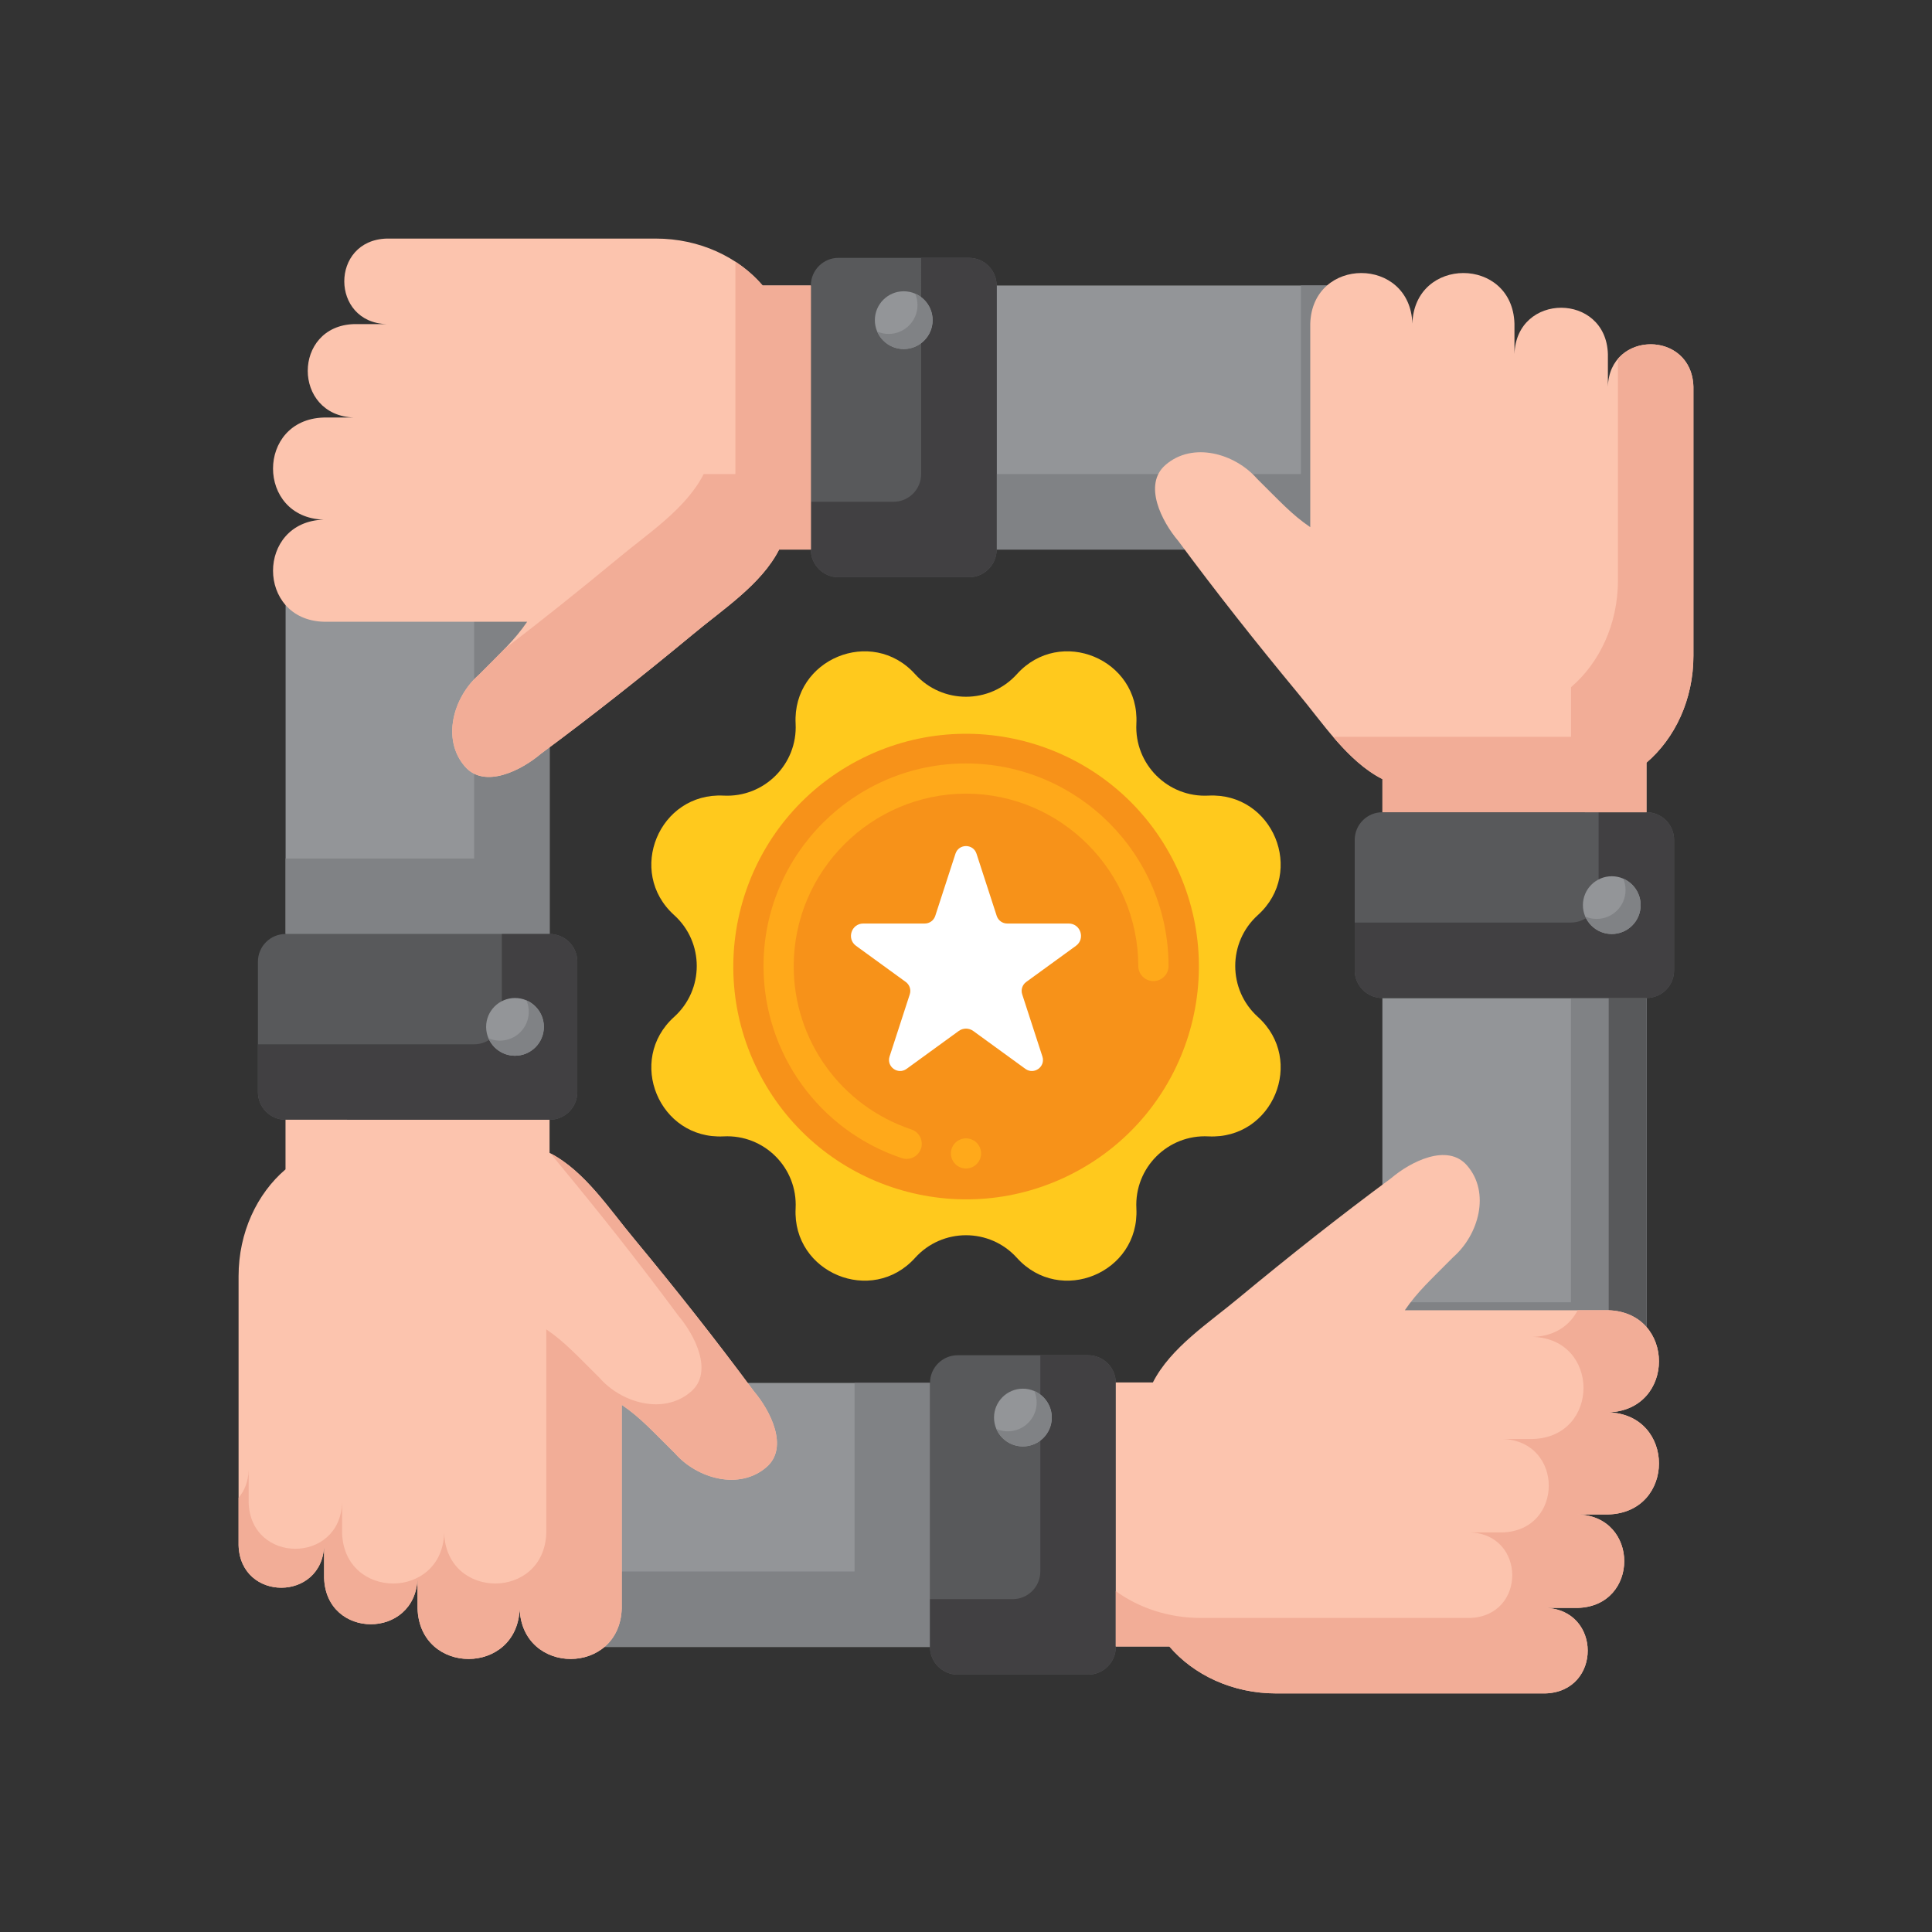
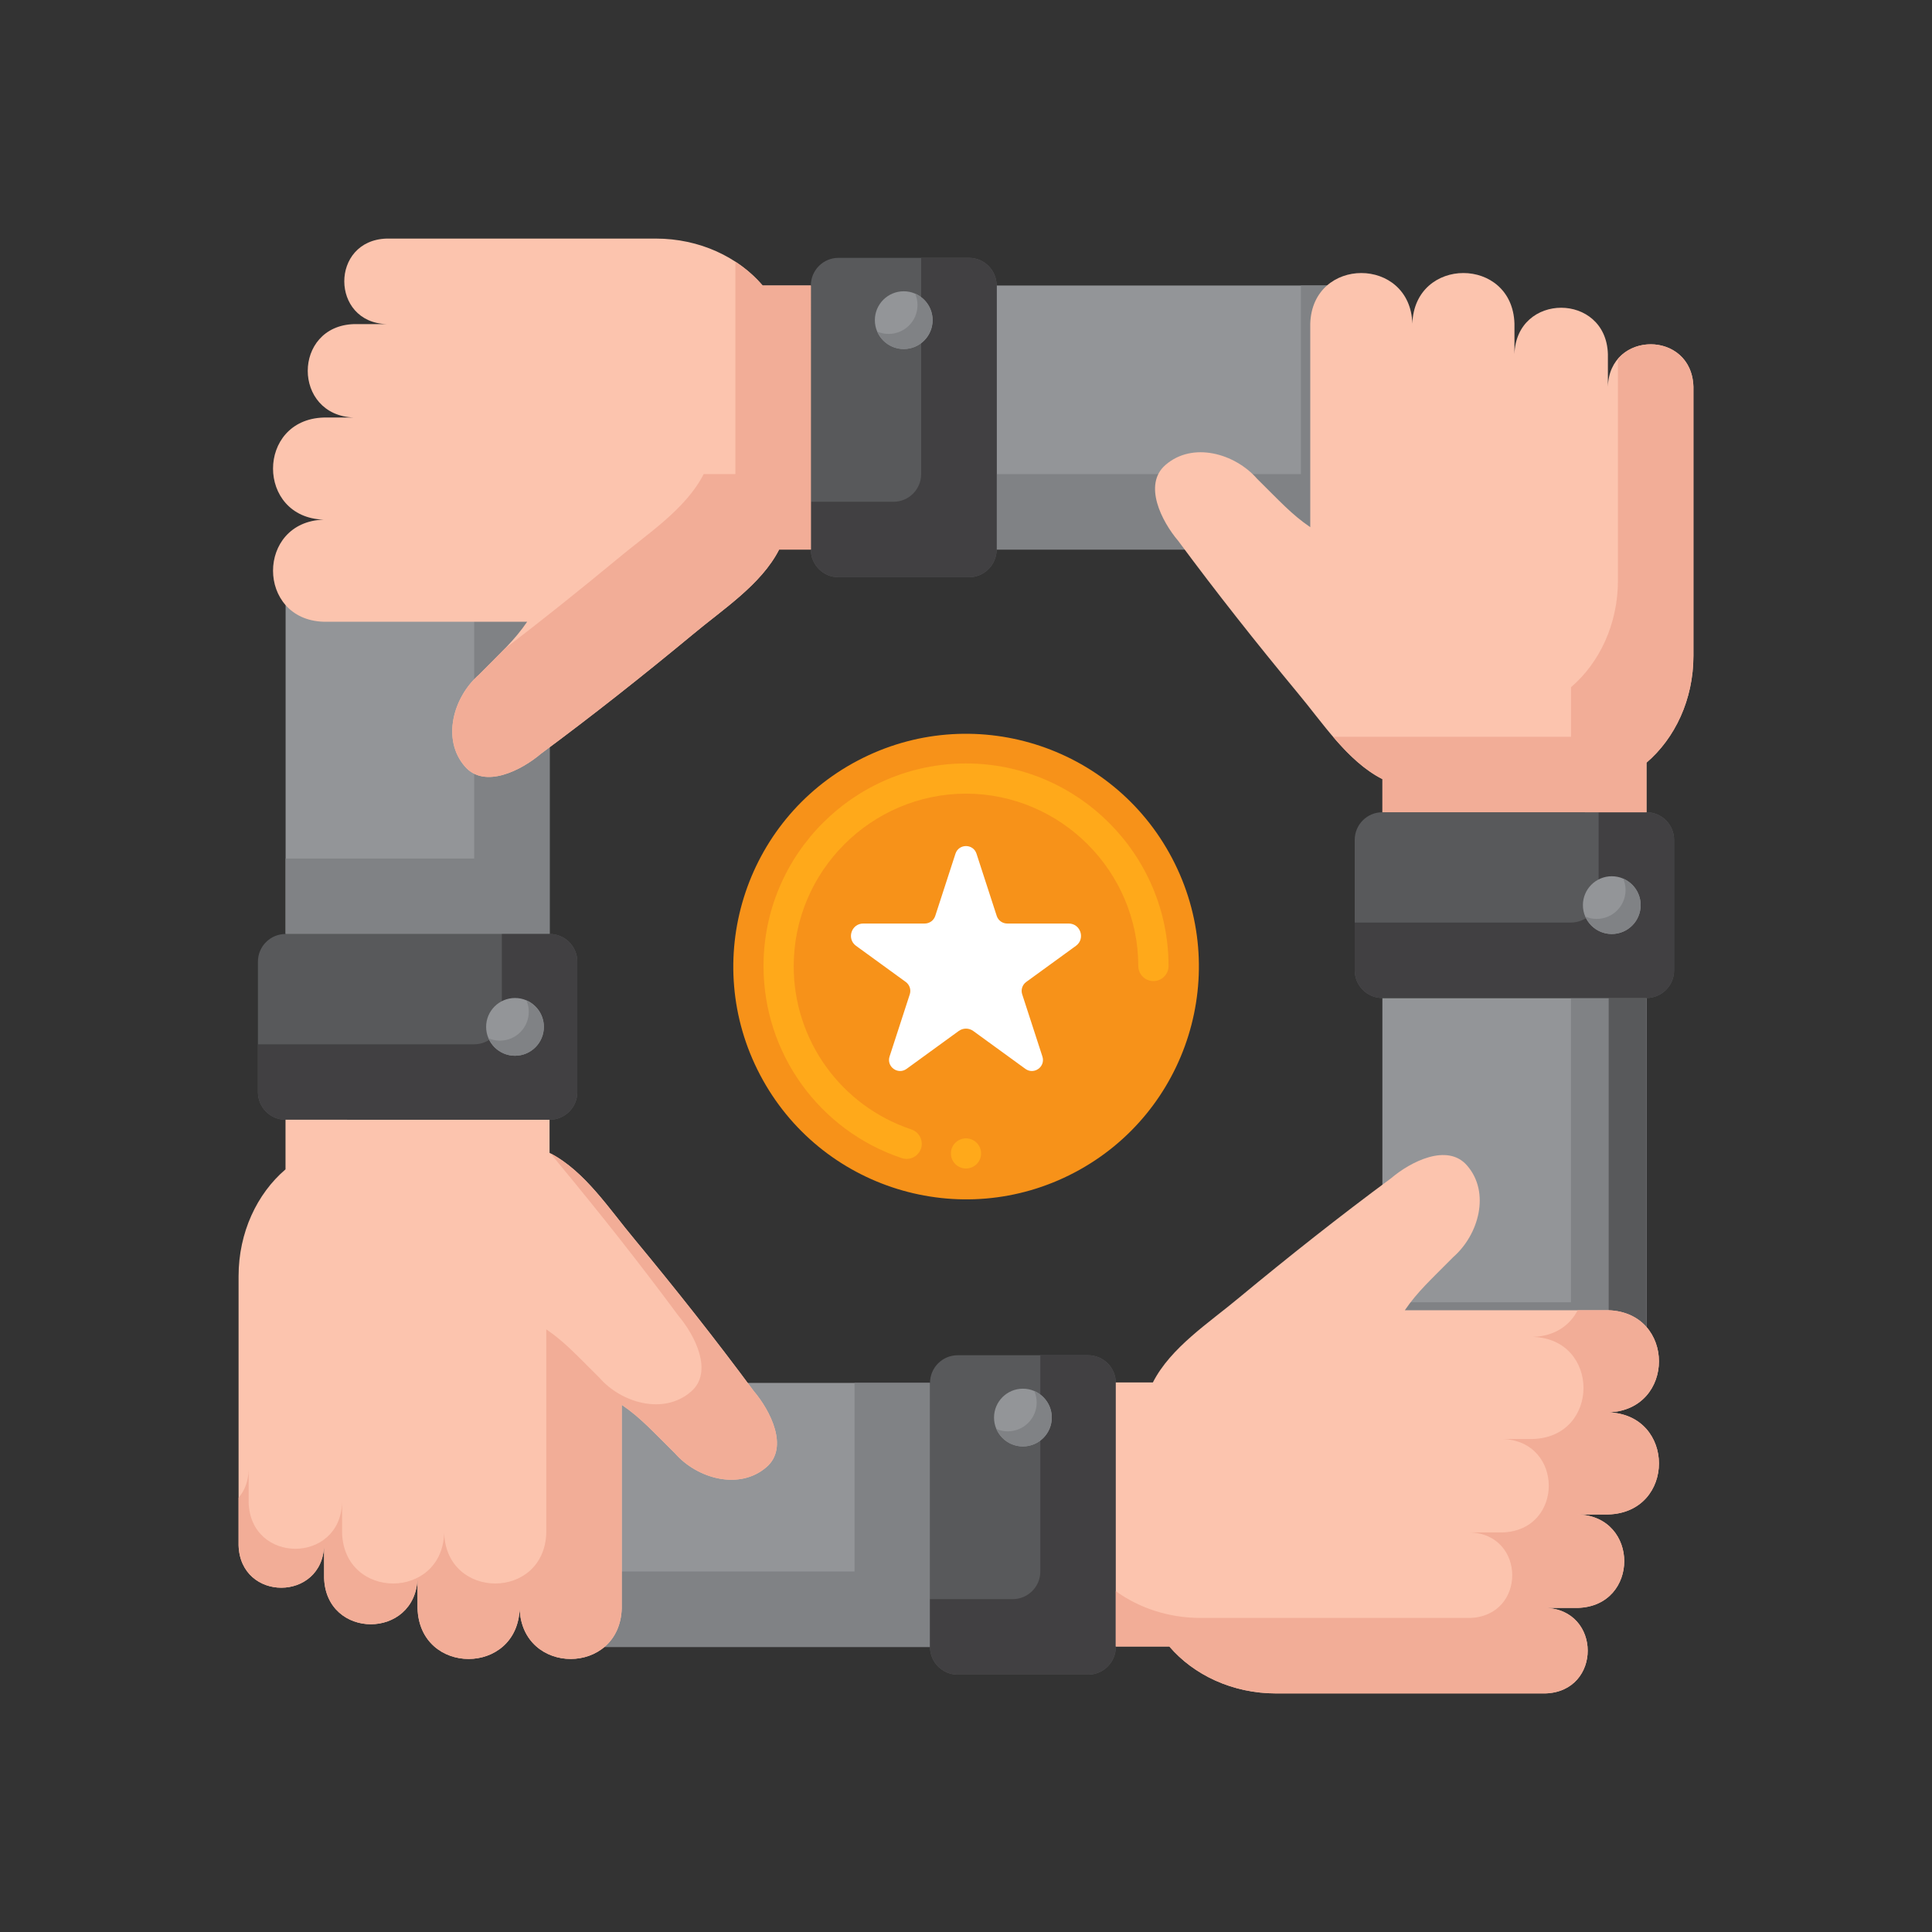
<svg xmlns="http://www.w3.org/2000/svg" id="Layer_1" x="0px" y="0px" viewBox="0 0 256 256" xml:space="preserve">
  <rect x="0" y="0" width="256" height="256" fill="#333333" stroke="none" />
  <g>
    <g>
      <g>
        <g>
          <rect x="175.507" y="139.907" transform="matrix(-4.504326e-11 1 -1 -4.504326e-11 358.067 -43.265)" fill="#939598" width="50.318" height="34.987" />
        </g>
        <g>
          <polygon fill="#808285" points="208.16,132.242 208.16,172.56 183.173,172.56 183.173,182.56 218.16,182.56 218.16,132.242          " />
        </g>
        <g>
          <polygon fill="#58595B" points="213.16,132.242 213.16,177.56 183.173,177.56 183.173,182.56 218.16,182.56 218.16,132.242          " />
        </g>
        <g>
-           <path fill="#58595B" d="M179.507,128.576v-17.284c0-2.025,1.641-3.666,3.666-3.666h34.987c2.025,0,3.666,1.641,3.666,3.666     v17.284c0,2.025-1.641,3.666-3.666,3.666h-34.987C181.148,132.242,179.507,130.601,179.507,128.576z" />
+           <path fill="#58595B" d="M179.507,128.576v-17.284c0-2.025,1.641-3.666,3.666-3.666h34.987c2.025,0,3.666,1.641,3.666,3.666     v17.284c0,2.025-1.641,3.666-3.666,3.666h-34.987C181.148,132.242,179.507,130.601,179.507,128.576" />
        </g>
        <g>
          <path fill="#414042" d="M218.16,107.626h-6.334v10.95c0,2.025-1.641,3.666-3.666,3.666h-28.653v6.334     c0,2.025,1.641,3.666,3.666,3.666h34.987c2.025,0,3.666-1.641,3.666-3.666v-17.284     C221.826,109.268,220.185,107.626,218.16,107.626z" />
        </g>
        <g>
          <circle fill="#939598" cx="213.569" cy="119.934" r="3.826" />
        </g>
        <g>
          <path fill="#808285" d="M215.082,116.422c0.2,0.464,0.313,0.975,0.313,1.512c0,2.113-1.713,3.826-3.826,3.826     c-0.538,0-1.048-0.113-1.512-0.313c0.587,1.36,1.937,2.313,3.512,2.313c2.113,0,3.826-1.713,3.826-3.826     C217.395,118.359,216.442,117.008,215.082,116.422z" />
        </g>
      </g>
      <g>
        <g>
          <rect x="72.914" y="183.243" transform="matrix(-1 -4.471768e-11 4.471768e-11 -1 196.147 401.474)" fill="#939598" width="50.318" height="34.987" />
        </g>
        <g>
          <polygon fill="#808285" points="113.232,183.243 113.232,208.231 72.914,208.231 72.914,218.231 123.232,218.231      123.232,183.243     " />
        </g>
        <g>
          <path fill="#58595B" d="M126.898,221.897h17.284c2.025,0,3.666-1.641,3.666-3.666v-34.987c0-2.025-1.641-3.666-3.666-3.666     h-17.284c-2.025,0-3.666,1.641-3.666,3.666v34.987C123.232,220.255,124.873,221.897,126.898,221.897z" />
        </g>
        <g>
          <path fill="#414042" d="M144.182,179.577h-6.334v28.653c0,2.025-1.641,3.666-3.666,3.666h-10.95v6.334     c0,2.025,1.641,3.666,3.666,3.666h17.284c2.025,0,3.666-1.641,3.666-3.666v-34.987     C147.848,181.219,146.206,179.577,144.182,179.577z" />
        </g>
        <g>
          <circle fill="#939598" cx="135.54" cy="187.834" r="3.826" />
        </g>
        <g>
          <path fill="#808285" d="M137.052,184.321c0.2,0.464,0.313,0.975,0.313,1.512c0,2.113-1.713,3.826-3.826,3.826     c-0.538,0-1.048-0.113-1.512-0.313c0.587,1.36,1.937,2.313,3.512,2.313c2.113,0,3.826-1.713,3.826-3.826     C139.366,186.259,138.412,184.908,137.052,184.321z" />
        </g>
      </g>
      <g>
        <g>
          <rect x="30.178" y="81.106" transform="matrix(8.986951e-11 -1 1 8.986951e-11 -43.262 153.936)" fill="#939598" width="50.318" height="34.987" />
        </g>
        <g>
          <polygon fill="#808285" points="62.831,73.44 62.831,113.758 37.843,113.758 37.843,123.758 72.831,123.758 72.831,73.44          " />
        </g>
        <g>
          <path fill="#58595B" d="M34.177,127.424v17.284c0,2.025,1.641,3.666,3.666,3.666h34.987c2.025,0,3.666-1.641,3.666-3.666     v-17.284c0-2.025-1.641-3.666-3.666-3.666H37.843C35.819,123.758,34.177,125.399,34.177,127.424z" />
        </g>
        <g>
          <path fill="#414042" d="M72.831,123.758h-6.334v10.95c0,2.025-1.641,3.666-3.666,3.666H34.177v6.334     c0,2.025,1.641,3.666,3.666,3.666h34.987c2.025,0,3.666-1.641,3.666-3.666v-17.284     C76.497,125.399,74.855,123.758,72.831,123.758z" />
        </g>
        <g>
          <circle fill="#939598" cx="68.24" cy="136.066" r="3.826" />
        </g>
        <g>
          <path fill="#808285" d="M69.753,132.553c0.2,0.464,0.313,0.975,0.313,1.512c0,2.113-1.713,3.826-3.826,3.826     c-0.538,0-1.048-0.113-1.512-0.313c0.587,1.36,1.937,2.313,3.512,2.313c2.113,0,3.826-1.713,3.826-3.826     C72.066,134.491,71.113,133.14,69.753,132.553z" />
        </g>
      </g>
      <g>
        <g>
          <rect x="132.057" y="37.832" fill="#939598" width="50.318" height="34.987" />
        </g>
        <g>
          <polygon fill="#808285" points="172.375,37.832 172.375,62.82 132.057,62.82 132.057,72.82 182.375,72.82 182.375,37.832          " />
        </g>
        <g>
          <path fill="#58595B" d="M128.391,76.486h-17.284c-2.025,0-3.666-1.641-3.666-3.666V37.832c0-2.025,1.641-3.666,3.666-3.666     h17.284c2.025,0,3.666,1.641,3.666,3.666V72.82C132.057,74.844,130.416,76.486,128.391,76.486z" />
        </g>
        <g>
          <path fill="#414042" d="M128.391,34.166h-6.334V62.82c0,2.025-1.641,3.666-3.666,3.666h-10.95v6.334     c0,2.025,1.641,3.666,3.666,3.666h17.284c2.025,0,3.666-1.641,3.666-3.666V37.832C132.057,35.808,130.416,34.166,128.391,34.166     z" />
        </g>
        <g>
          <circle fill="#939598" cx="119.749" cy="42.423" r="3.826" />
        </g>
        <g>
          <path fill="#808285" d="M121.261,38.91c0.2,0.464,0.313,0.975,0.313,1.512c0,2.113-1.713,3.826-3.826,3.826     c-0.538,0-1.048-0.113-1.513-0.313c0.587,1.36,1.937,2.313,3.513,2.313c2.113,0,3.826-1.713,3.826-3.826     C123.575,40.848,122.621,39.497,121.261,38.91z" />
        </g>
      </g>
      <g>
        <g>
          <g>
            <path fill="#FCC4AE" d="M147.848,218.168h7.097c3.222,3.768,8.355,6.219,14.158,6.219h35.663c7.512-0.231,7.46-11.122,0-11.333      h4.319c8.18-0.251,8.184-12.128,0-12.381c0,0,4.031,0,4.031,0c8.939-0.275,8.942-13.253,0-13.529h0      c8.942-0.275,8.938-13.255,0-13.529h-26.969c1.683-2.472,3.439-4.032,6.421-7.052c3.362-2.94,4.951-8.545,1.819-12.137      c-2.601-2.99-7.475-0.505-10.068,1.702c-6.851,5.063-13.506,10.334-20.072,15.767c-4.015,3.367-9.112,6.629-11.486,11.284      h-4.913V218.168z" />
          </g>
        </g>
        <g>
          <g>
            <path fill="#F2AD97" d="M213.116,187.144L213.116,187.144c8.942-0.275,8.938-13.255,0-13.529h-4.067      c-1,1.953-2.973,3.438-5.933,3.529l0,0c8.942,0.276,8.939,13.255,0,13.529h-4.031c8.184,0.254,8.18,12.13,0,12.381h-4.319      c7.46,0.211,7.512,11.101,0,11.333h-35.663c-4.284,0-8.2-1.339-11.255-3.554v7.335h7.097c3.222,3.768,8.355,6.219,14.158,6.219      h35.663c7.512-0.231,7.46-11.122,0-11.333h4.319c8.18-0.251,8.184-12.128,0-12.381h4.031      C222.056,200.398,222.058,187.42,213.116,187.144z" />
          </g>
        </g>
        <g>
          <g>
            <path fill="#FCC4AE" d="M107.441,37.832h-6.386c-3.222-3.768-8.355-6.219-14.158-6.219H51.234      c-7.512,0.231-7.46,11.122,0,11.333h-4.319c-8.18,0.251-8.184,12.128,0,12.381c0,0-4.031,0-4.031,0      c-8.939,0.275-8.942,13.253,0,13.529h0c-8.942,0.275-8.938,13.255,0,13.529h26.969c-1.683,2.472-3.439,4.032-6.421,7.052      c-3.362,2.94-4.951,8.545-1.819,12.137c2.601,2.99,7.475,0.505,10.068-1.702c6.851-5.063,13.506-10.334,20.072-15.767      c4.015-3.367,9.112-6.629,11.486-11.284h4.202V37.832z" />
          </g>
        </g>
        <g>
          <g>
            <path fill="#F2AD97" d="M101.056,37.832c-1.024-1.198-2.243-2.262-3.614-3.157v28.146h-4.202      c-2.374,4.655-7.47,7.917-11.486,11.284c-4.894,4.05-9.838,8.009-14.875,11.859c-0.966,1.004-2.073,2.081-3.447,3.473      c-3.362,2.94-4.951,8.545-1.819,12.137c2.601,2.99,7.475,0.505,10.068-1.702c6.851-5.063,13.506-10.334,20.073-15.768      c4.015-3.367,9.112-6.629,11.486-11.284h4.202V37.832H101.056z" />
          </g>
        </g>
      </g>
      <g>
        <g>
          <g>
            <path fill="#FCC4AE" d="M218.168,107.626v-6.571c3.768-3.222,6.219-8.355,6.219-14.158V51.234      c-0.231-7.512-11.122-7.46-11.333,0v-4.319c-0.251-8.18-12.128-8.184-12.381,0c0,0,0-4.031,0-4.031      c-0.275-8.939-13.253-8.942-13.529,0v0c-0.275-8.942-13.255-8.938-13.529,0v26.969c-2.472-1.683-4.032-3.439-7.052-6.421      c-2.94-3.362-8.545-4.951-12.137-1.819c-2.99,2.601-0.505,7.475,1.702,10.068c5.063,6.851,10.334,13.506,15.767,20.072      c3.367,4.015,6.629,9.112,11.284,11.486v4.387H218.168z" />
          </g>
        </g>
        <g>
          <g>
            <path fill="#F2AD97" d="M214.387,47.544v29.354c0,5.803-2.451,10.937-6.219,14.158v6.571h-31.531      c1.933,2.264,4.035,4.334,6.542,5.613v4.387h34.989v-6.571c3.768-3.222,6.219-8.355,6.219-14.158V51.234      C224.204,45.287,217.343,44.086,214.387,47.544z" />
          </g>
        </g>
        <g>
          <g>
            <path fill="#FCC4AE" d="M37.832,148.374v6.571c-3.768,3.222-6.219,8.355-6.219,14.158v35.663c0.231,7.512,11.122,7.46,11.333,0      v4.319c0.251,8.18,12.128,8.184,12.381,0c0,0,0,4.031,0,4.031c0.275,8.939,13.253,8.942,13.529,0v0      c0.275,8.942,13.255,8.938,13.529,0v-26.969c2.472,1.683,4.032,3.439,7.052,6.421c2.94,3.362,8.545,4.951,12.137,1.819      c2.99-2.601,0.505-7.475-1.702-10.068c-5.063-6.851-10.334-13.506-15.767-20.072c-3.367-4.015-6.629-9.112-11.284-11.486      v-4.387H37.832z" />
          </g>
        </g>
        <g>
          <g>
            <path fill="#F2AD97" d="M99.873,184.319c-5.063-6.851-10.334-13.506-15.768-20.073c-3.334-3.976-6.567-9.008-11.15-11.411      c0.383,0.48,0.766,0.953,1.15,1.411c5.434,6.566,10.705,13.222,15.768,20.073c2.206,2.593,4.691,7.468,1.702,10.068      c-3.593,3.132-9.197,1.544-12.137-1.819c-3.02-2.982-4.58-4.738-7.052-6.421v26.969c-0.274,8.938-13.254,8.942-13.529,0v0      c-0.276,8.942-13.255,8.939-13.529,0c0,0,0-4.031,0-4.031c-0.254,8.184-12.13,8.18-12.381,0v-4.319      c-0.044,1.554-0.555,2.781-1.333,3.691v6.309c0.231,7.512,11.122,7.46,11.333,0v4.319c0.251,8.18,12.128,8.184,12.381,0      c0,0,0,4.031,0,4.031c0.275,8.939,13.253,8.942,13.529,0v0c0.275,8.942,13.255,8.938,13.529,0v-26.969      c2.472,1.683,4.032,3.439,7.052,6.421c2.94,3.362,8.545,4.951,12.137,1.819C104.565,191.787,102.08,186.912,99.873,184.319z" />
          </g>
        </g>
      </g>
    </g>
    <g>
      <g>
        <g>
          <g>
            <g>
              <g>
-                 <path fill="#FFC91D" d="M134.748,89.324L134.748,89.324c5.733-6.35,16.264-1.988,15.828,6.556v0        c-0.275,5.38,4.163,9.818,9.543,9.543l0,0c8.544-0.436,12.906,10.095,6.556,15.828l0,0c-3.999,3.61-3.999,9.886,0,13.497l0,0        c6.35,5.733,1.988,16.264-6.556,15.828l0,0c-5.38-0.275-9.818,4.163-9.543,9.543l0,0c0.436,8.544-10.095,12.906-15.828,6.556        l0,0c-3.61-3.999-9.886-3.999-13.497,0l0,0c-5.733,6.35-16.264,1.988-15.828-6.556l0,0c0.275-5.38-4.163-9.818-9.543-9.543        l0,0c-8.544,0.436-12.906-10.095-6.556-15.828l0,0c3.999-3.61,3.999-9.886,0-13.497l0,0        c-6.35-5.733-1.988-16.264,6.556-15.828l0,0c5.38,0.275,9.818-4.163,9.543-9.543v0c-0.436-8.544,10.095-12.906,15.828-6.556        l0,0C124.862,93.323,131.138,93.323,134.748,89.324z" />
-               </g>
+                 </g>
            </g>
            <g>
              <g>
                <ellipse transform="matrix(0.885 -0.466 0.466 0.885 -44.915 74.444)" fill="#F79219" cx="128" cy="128" rx="30.835" ry="30.835" />
              </g>
            </g>
            <g>
              <g>
                <path fill="#FFA91A" d="M128,154.83c-1.1,0-2-0.89-2-1.99c0-1.11,0.9-2,2-2c1.1,0,2,0.89,2,2        C130,153.94,129.1,154.83,128,154.83z M120.14,153.56c-0.22,0-0.43-0.03-0.64-0.1c-10.96-3.67-18.33-13.9-18.33-25.46        c0-14.79,12.04-26.83,26.83-26.84c14.79,0.01,26.83,12.05,26.84,26.84c0,1.1-0.9,2-2,2c-1.11,0-2.01-0.9-2.01-2        c-0.021-12.57-10.261-22.81-22.83-22.84c-12.57,0.03-22.81,10.27-22.83,22.84c-0.01,9.83,6.26,18.54,15.6,21.66        c1.05,0.35,1.61,1.49,1.27,2.53C121.76,153.01,121,153.56,120.14,153.56z" />
              </g>
            </g>
          </g>
        </g>
      </g>
      <g>
        <g>
          <path fill="#FFFFFF" d="M129.393,113.121l2.677,8.239c0.196,0.604,0.759,1.012,1.393,1.012h8.14     c1.584,0,2.243,2.027,0.961,2.958l-6.585,4.784c-0.514,0.373-0.728,1.034-0.532,1.638l2.677,8.239     c0.439,1.35-1.106,2.472-2.255,1.638l-6.909-5.02c-0.573-0.416-1.349-0.416-1.922,0l-6.909,5.02     c-1.148,0.834-2.693-0.288-2.255-1.638l2.677-8.239c0.196-0.604-0.019-1.265-0.532-1.638l-6.585-4.784     c-1.282-0.931-0.623-2.958,0.961-2.958h8.14c0.635,0,1.197-0.409,1.393-1.012l2.677-8.239     C127.045,111.771,128.955,111.771,129.393,113.121z" />
        </g>
      </g>
    </g>
  </g>
</svg>